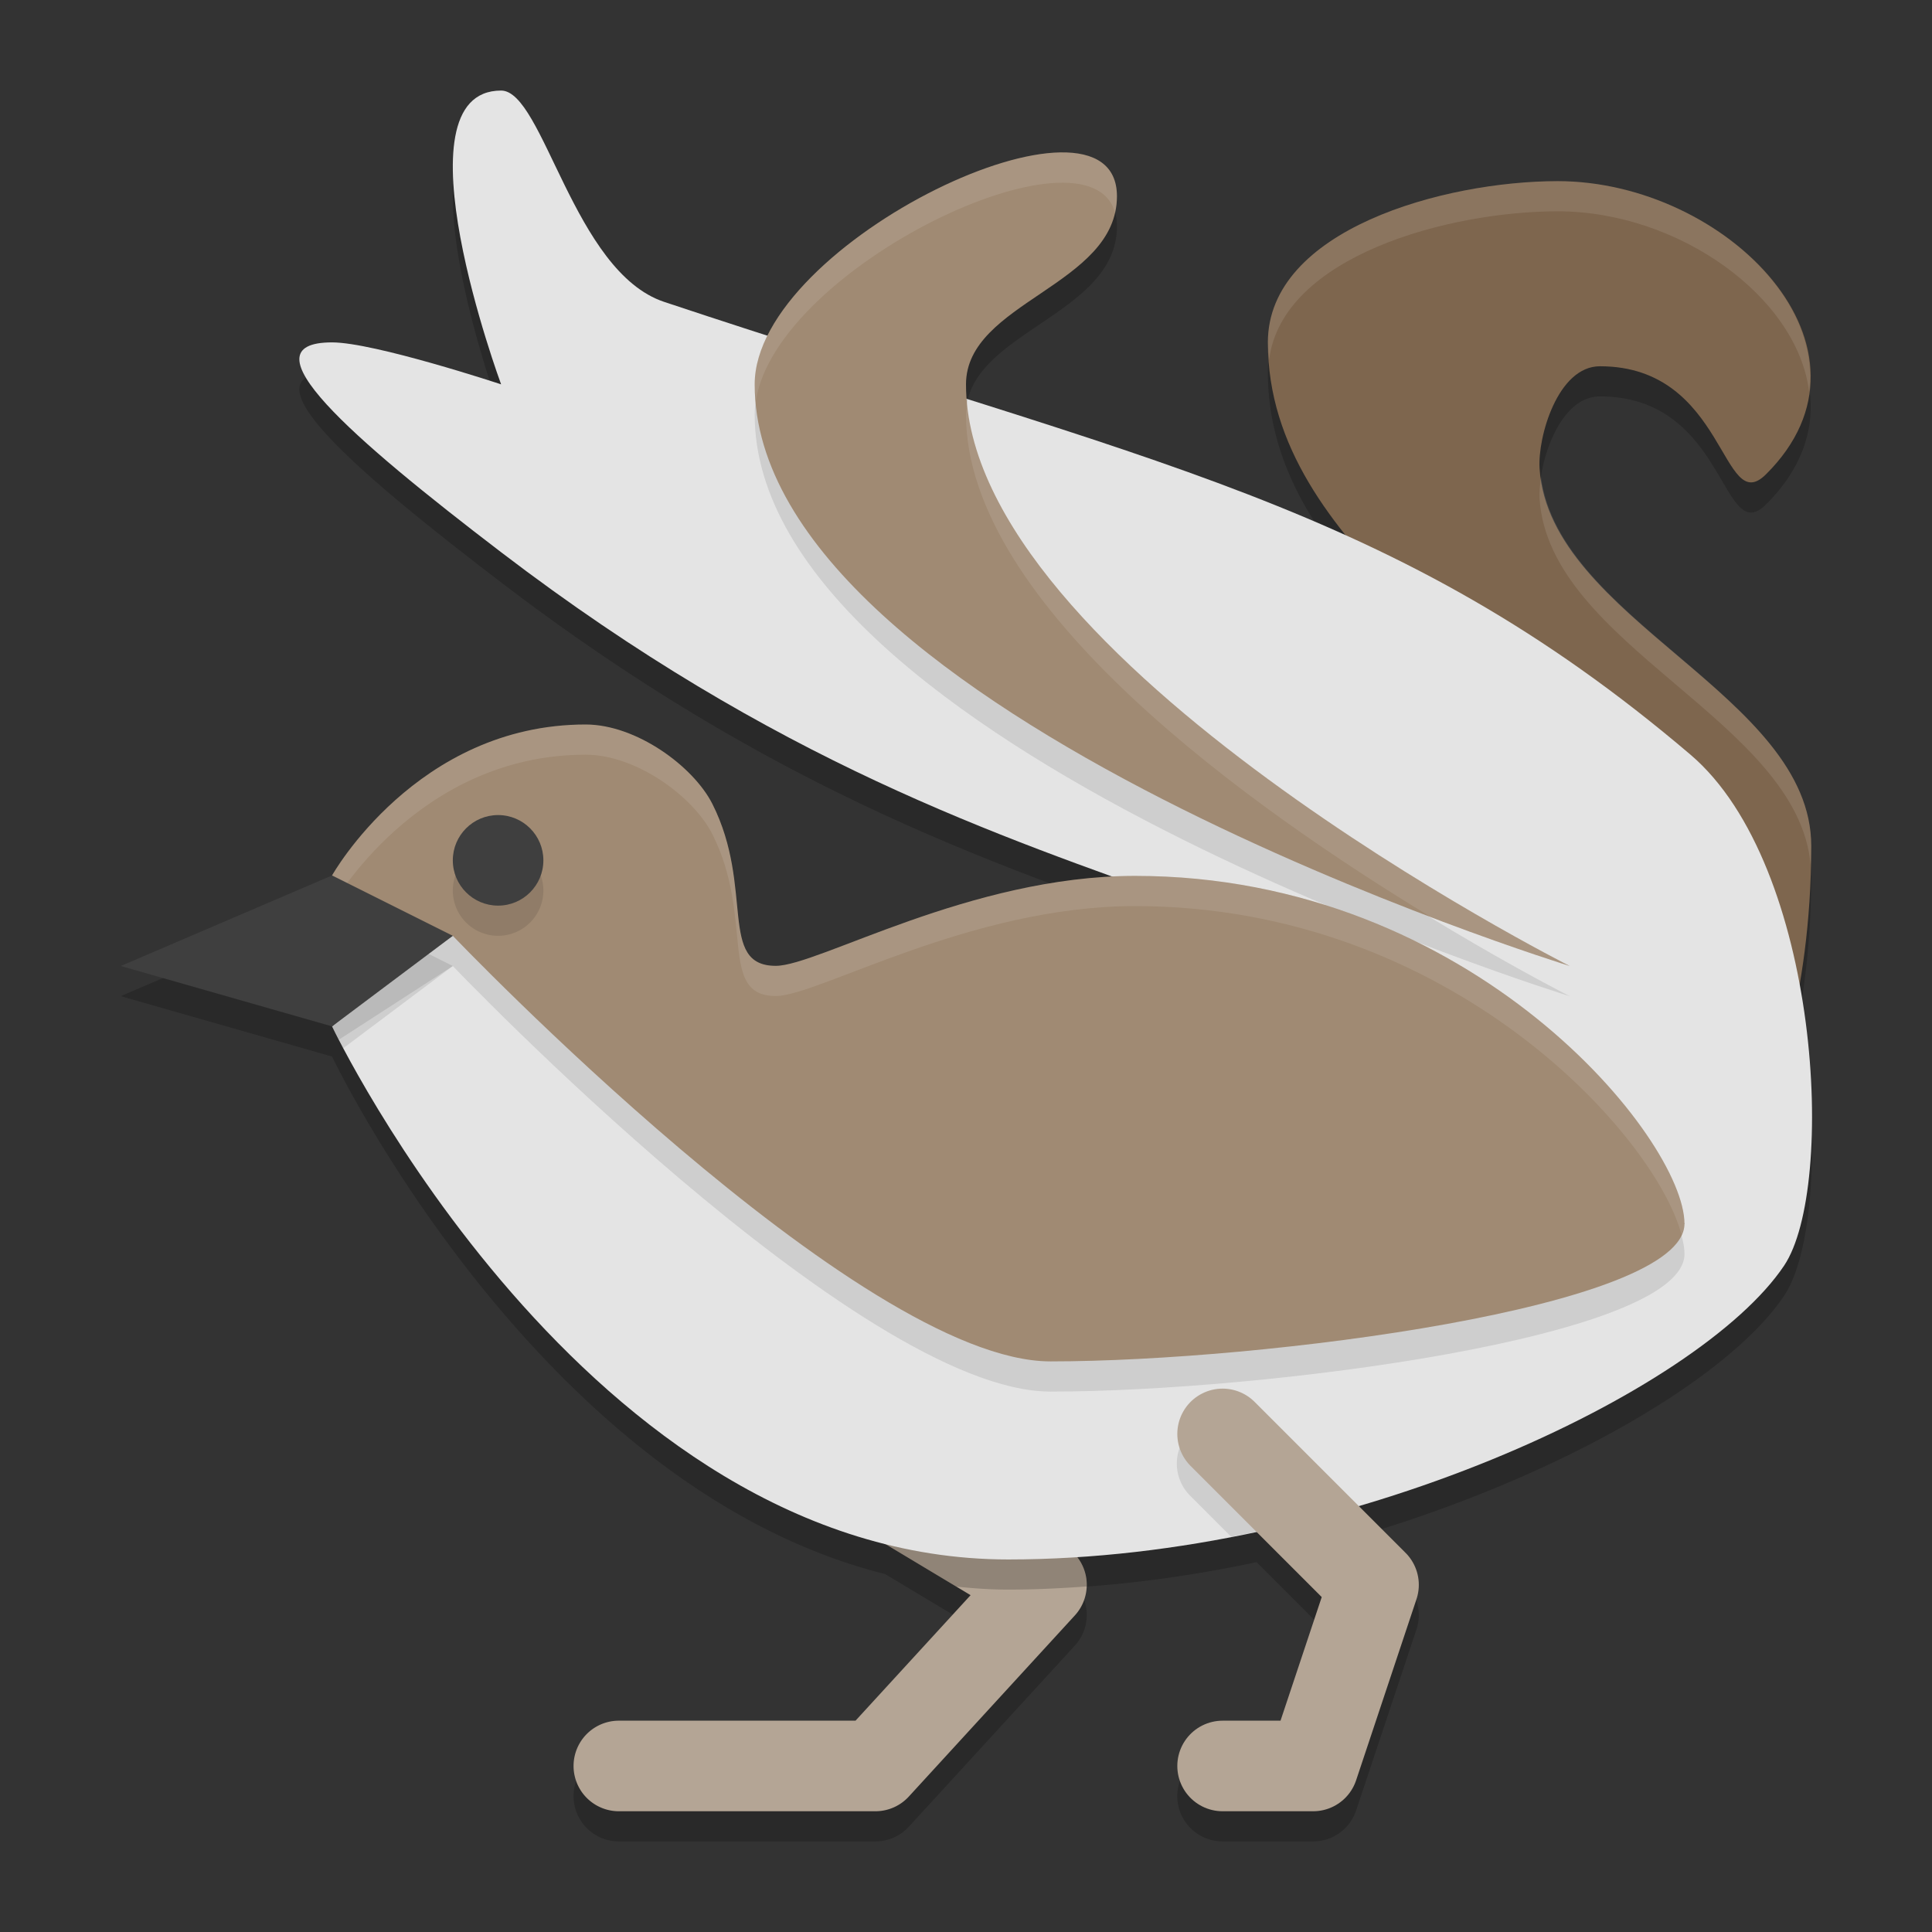
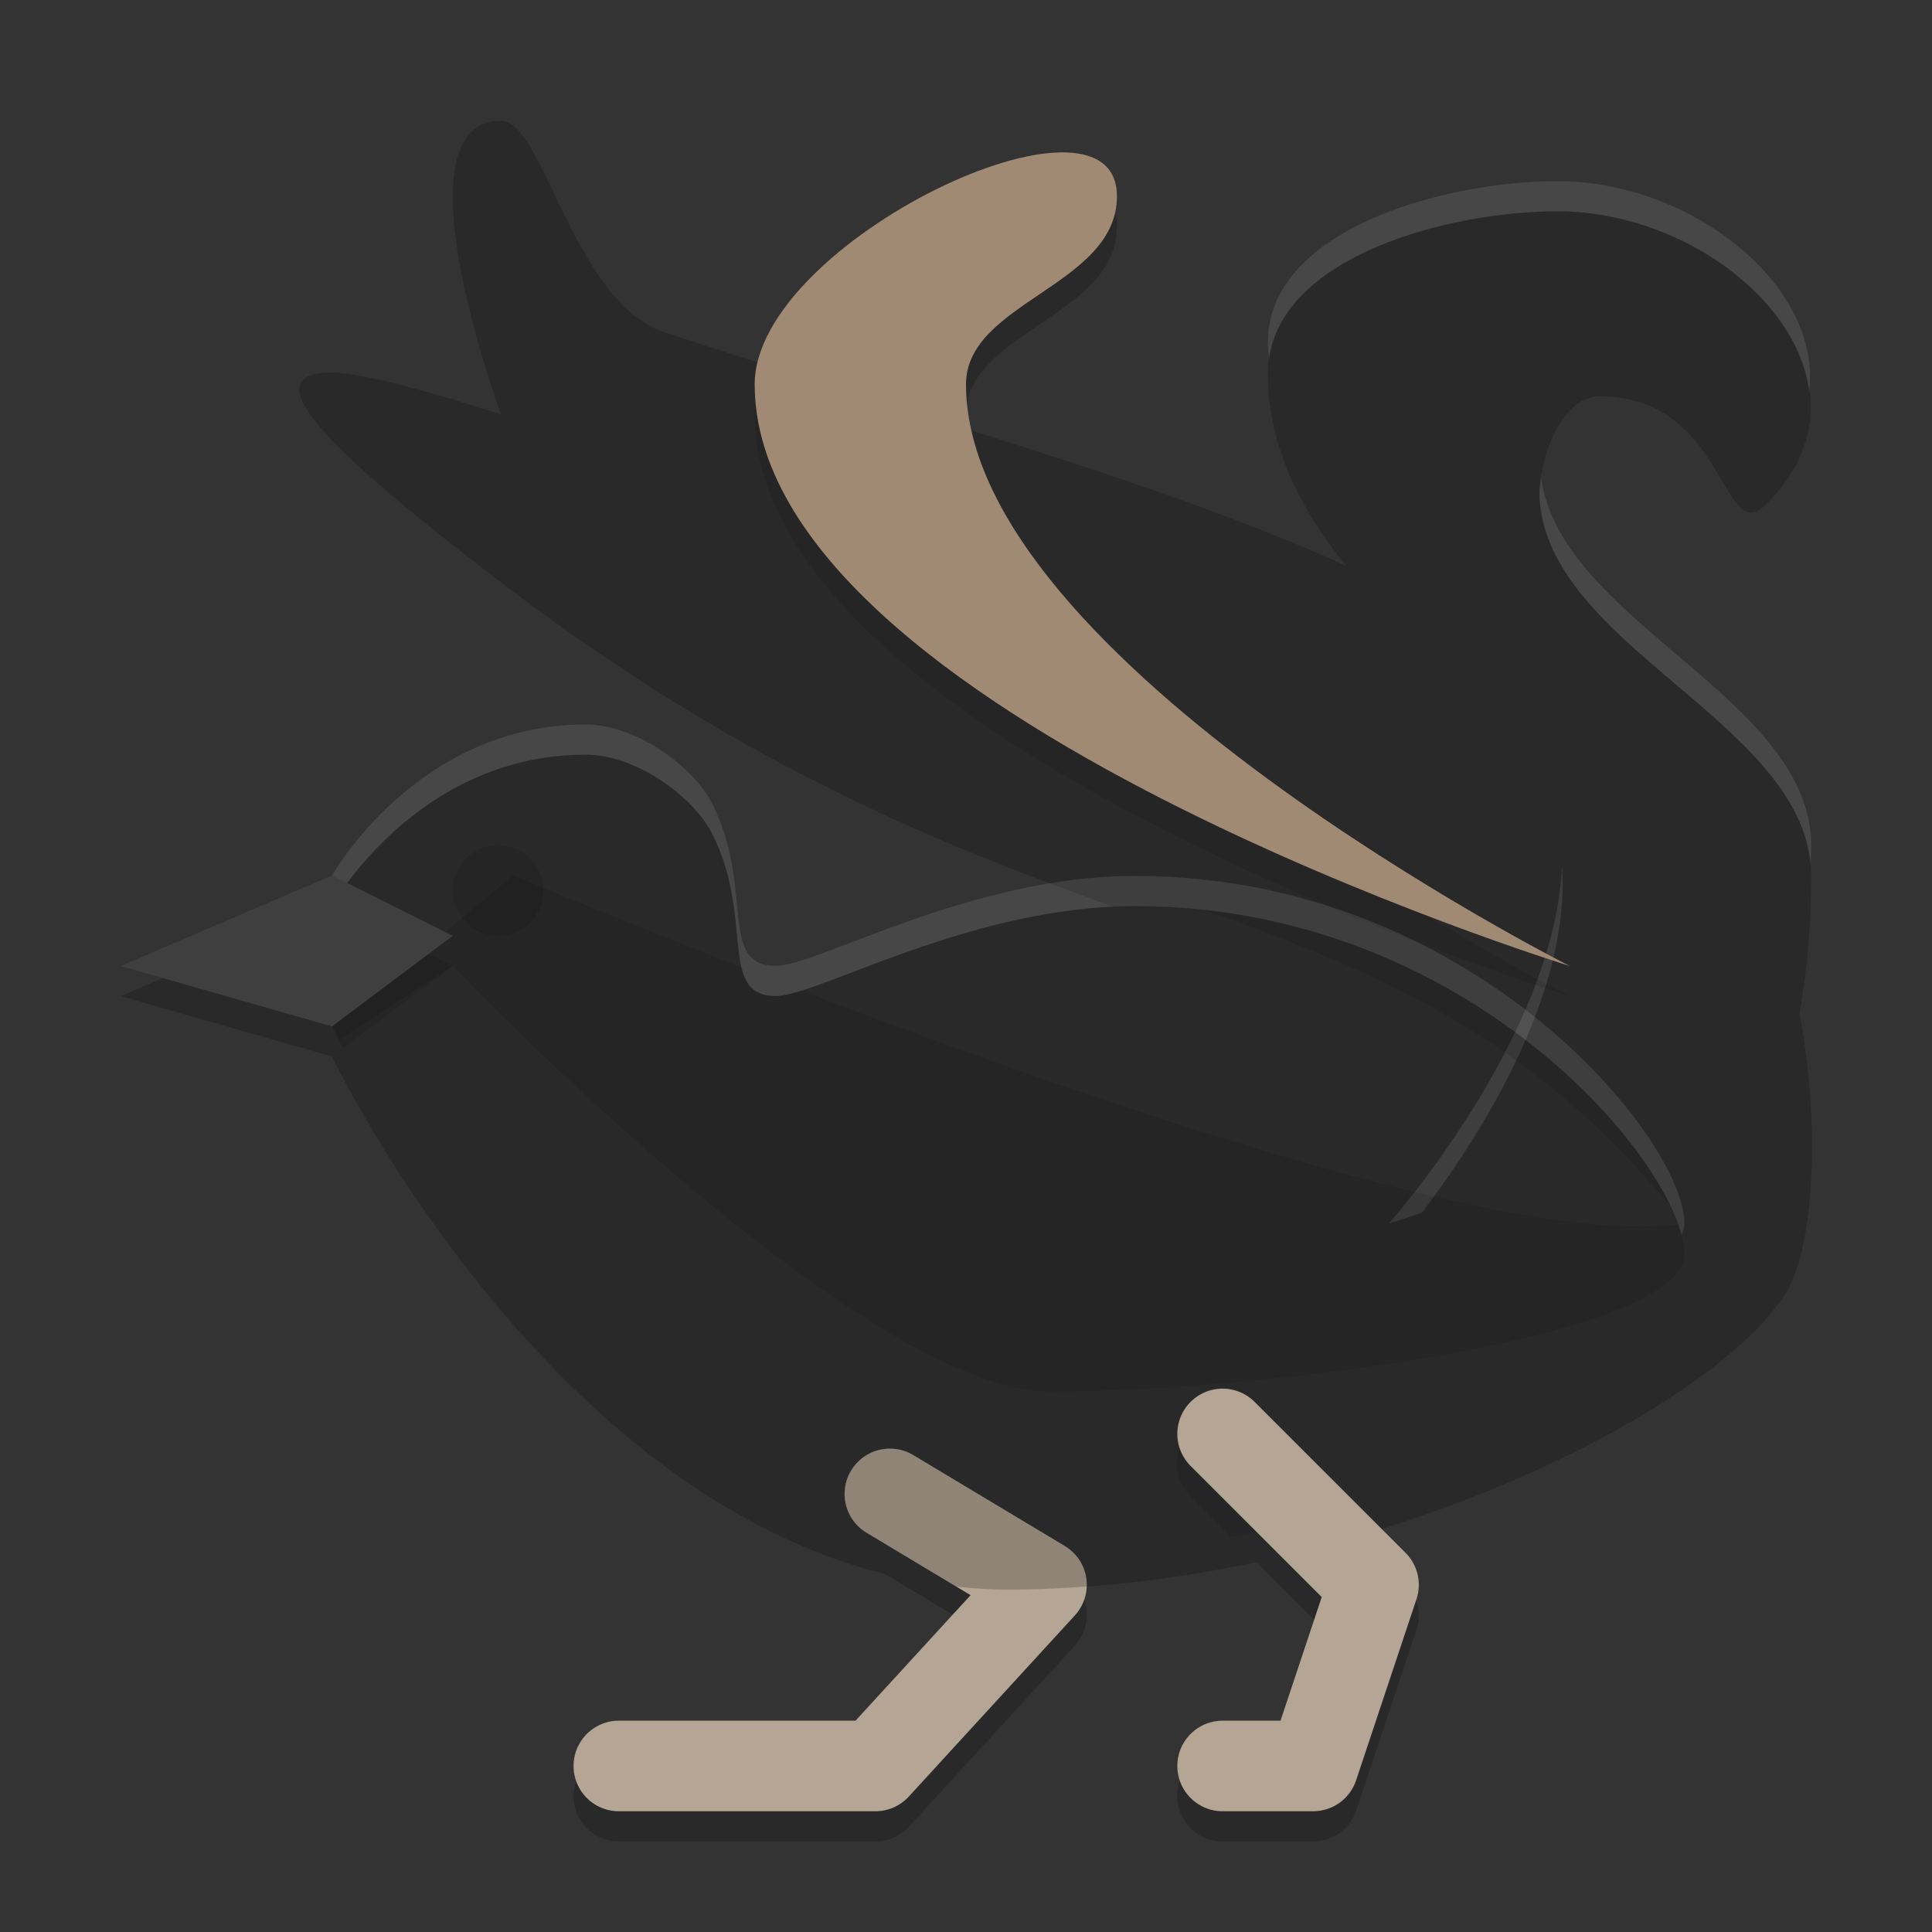
<svg xmlns="http://www.w3.org/2000/svg" width="64" height="64" version="1.1">
  <rect width="100%" height="100%" fill="#333333" stroke="none" />
  <path d="m16.6 4c-3.6 0 0 9.732 0 9.732s-4.2-1.391-5.6-1.391c-2.988 0 0.637 3.16 5.6 6.951 7.964 6.083 14.535 8.672 20.287 10.746-5.182 0.239-9.849 2.955-11.188 2.955-1.924 0-0.7-2.579-2.1-5.359-0.626-1.243-2.517-2.635-4.199-2.635-5.6 0-8.4 5-8.4 5l-7 3 7 2s6.788 14.255 18.324 17.145l2.828 1.697-3.812 4.158h-7.84a1.5 1.5 0 1 0 0 3h8.5a1.5 1.5 0 0 0 1.105-0.486l5.5-6a1.5 1.5 0 0 0 0.08-1.934c2.003-0.129 4-0.418 5.941-0.832l2.156 2.156-1.365 4.096h-1.918a1.5 1.5 0 1 0 0 3h3a1.5 1.5 0 0 0 1.424-1.025l2-6a1.5 1.5 0 0 0-0.363-1.535l-1.555-1.555c6.726-1.979 12.28-5.256 14.094-7.957 0.976-1.454 1.237-5.463 0.514-9.346 0.217-1.257 0.387-2.779 0.387-4.559 0-5.024-8.686-7.509-9-12.512-0.065-1.034 0.6-3.379 2-3.379 4.2 0 4.024 5.046 5.5 3.58 4.2-4.171-1.3-9.713-6.9-9.713-3.762 0-9.6 1.606-9.6 5.342 0 2.507 1.119 4.565 2.592 6.402-3.722-1.685-7.762-3.015-12.561-4.529-0.012-0.161-0.031-0.322-0.031-0.482 0-2.732 5-3.265 5-6.232 0-3.701-9.441 0.347-11.57 4.611-1.128-0.363-2.216-0.707-3.43-1.111-3-1-4-7-5.4-7z" style="opacity:.2" />
  <path d="m29.414 47.99a1.5 1.5 0 0 0-0.686 2.797l3.424 2.055-3.812 4.158h-7.84a1.5 1.5 0 1 0 0 3h8.5a1.5 1.5 0 0 0 1.105-0.486l5.5-6a1.5 1.5 0 0 0-0.334-2.301l-5-3a1.5 1.5 0 0 0-0.857-0.223z" style="fill:#b4a595" />
-   <path d="m46 40.537s6.924-7.738 5.6-13.902c-1.035-4.818-9.6-8.341-9.6-15.293 0-3.736 5.838-5.341 9.6-5.341 5.6 0 11.1 5.541 6.9 9.712-1.476 1.465-1.3-3.58-5.5-3.58-1.4 0-2.065 2.346-2 3.38 0.314 5.003 9 7.488 9 12.512 0 5.181-1.4 8.341-1.4 8.341z" style="fill:#7e664e" />
  <path d="m51.6 6c-3.762 0-9.6 1.606-9.6 5.342 0 0.194 0.03 0.376 0.043 0.564 0.439-3.422 5.946-4.906 9.557-4.906 4.006 0 7.941 2.837 8.33 5.979 0.444-3.512-3.902-6.979-8.33-6.979zm-0.551 9.807c-0.039 0.263-0.061 0.511-0.049 0.705 0.306 4.877 8.562 7.362 8.979 12.139 0.005-0.212 0.021-0.407 0.021-0.627 0-4.923-8.319-7.413-8.951-12.217zm0.695 12.91c-0.274 5.694-5.744 11.82-5.744 11.82l1.104-0.365c1.749-2.296 4.931-7.115 4.641-11.455z" style="fill:#ffffff;opacity:.1" />
  <path d="m29.414 47.99a1.5 1.5 0 0 0-0.686 2.797l2.951 1.771c0.565 0.059 1.136 0.1 1.721 0.1 0.865 0 1.731-0.042 2.598-0.105a1.5 1.5 0 0 0-0.727-1.34l-5-3a1.5 1.5 0 0 0-0.857-0.223z" style="opacity:.2" />
-   <path d="m11 34s8.4 17.659 22.4 17.659c11.2 0 22.9-5.561 25.7-9.732 1.736-2.587 1.21-13.258-3.1-16.927-9.8-8.341-17.971-9.657-34-15-3-1-4-7-5.4-7-3.6 0 0 9.732 0 9.732s-4.2-1.39-5.6-1.39c-2.988 0 0.637 3.16 5.6 6.951 18.2 13.902 29.4 9.732 39.2 22.244-8.4 1.39-38.8-11.537-38.8-11.537z" style="fill:#e4e4e4" />
  <path d="m25.943 11.279c-0.581 0.81-0.943 1.644-0.943 2.453 0 10.937 27 19.268 27 19.268s-20-10.092-20-19.268c0-0.177 0.023-0.346 0.062-0.506-1.894-0.598-3.951-1.252-6.119-1.947zm-8.943 17.721-6 5s0.139 0.267 0.227 0.439l3.773-2.439s13.453 14.098 19.801 14.098c7 0 21-1.78 21-4.561 0-0.27-0.085-0.61-0.215-0.979-5.506 0.734-19.503-4.097-29.045-7.744-0.343 0.106-0.64 0.18-0.842 0.18-0.716 0-0.995-0.359-1.137-0.951-4.388-1.711-7.562-3.043-7.562-3.043zm22.963 1.16c5.836 2.11 10.781 4.205 15.391 9.832-1.539-3.286-7.111-8.9-15.391-9.832z" style="opacity:.1" />
-   <path d="m11 29s2.8-5 8.4-5c1.683 0 3.574 1.391 4.2 2.634 1.4 2.78 0.176 5.361 2.1 5.361 1.4 0 6.438-2.98 11.9-2.98 11.2 0 18.2 8.741 18.2 11.522 0 2.78-14 4.561-21 4.561-6.347 0-19.8-14.098-19.8-14.098l-4 2.585z" style="fill:#a08a73" />
  <path d="m19.4 24c-5.6 0-8.4 5-8.4 5v1s2.8-5 8.4-5c1.683 0 3.573 1.391 4.199 2.635 1.4 2.78 0.175 5.359 2.1 5.359 1.4 0 6.438-2.979 11.9-2.979 10.461 0 17.254 7.623 18.105 10.895 0.056-0.122 0.096-0.246 0.096-0.373 0-2.78-7.001-11.521-18.201-11.521-5.462 0-10.5 2.979-11.9 2.979-1.924 0-0.7-2.579-2.1-5.359-0.626-1.243-2.517-2.635-4.199-2.635z" style="fill:#ffffff;opacity:.1" />
  <path d="m16.5 28a1.5 1.5 0 0 0-1.5 1.5 1.5 1.5 0 0 0 1.5 1.5 1.5 1.5 0 0 0 1.5-1.5 1.5 1.5 0 0 0-1.5-1.5zm-2.5 3.5-3 2.5s0.137 0.28 0.371 0.723l3.629-2.723-1-0.5z" style="opacity:.1" />
-   <circle cx="16.5" cy="28.5" r="1.5" style="fill:#3f3f3f" />
  <path d="M 52,32 C 52,32 25,23.669 25,12.732 25,8 37,2.329 37,6.5 37,9.467 32,10 32,12.732 32,21.907 52,32 52,32 Z" style="fill:#a08a73" />
  <path d="m11 29-7 3 7 2 4-3z" style="fill:#3f3f3f" />
  <path d="m40.484 46.984a1.5 1.5 0 0 0-1.045 2.576l1.348 1.348c1.169-0.226 2.319-0.492 3.441-0.801l-2.668-2.668a1.5 1.5 0 0 0-1.076-0.455z" style="opacity:.1" />
  <path d="m40.5 58.5h3l2-6-5-5" style="fill:none;stroke-linecap:round;stroke-linejoin:round;stroke-width:3;stroke:#b4a595" />
-   <path d="M 35.125 5.049 C 31.75 5.106 25 9.184 25 12.732 C 25 12.91 25.027 13.085 25.041 13.262 C 25.749 8.829 36.08 3.9 36.938 7.049 C 36.977 6.875 37 6.693 37 6.5 C 37 5.457 36.25 5.03 35.125 5.049 z M 32.041 13.371 C 32.021 13.488 32 13.606 32 13.732 C 32 20.088 41.508 26.804 47.406 30.381 C 50.133 31.418 52 32 52 32 C 52 32 32.925 22.37 32.041 13.371 z " style="fill:#ffffff;opacity:.1" />
</svg>